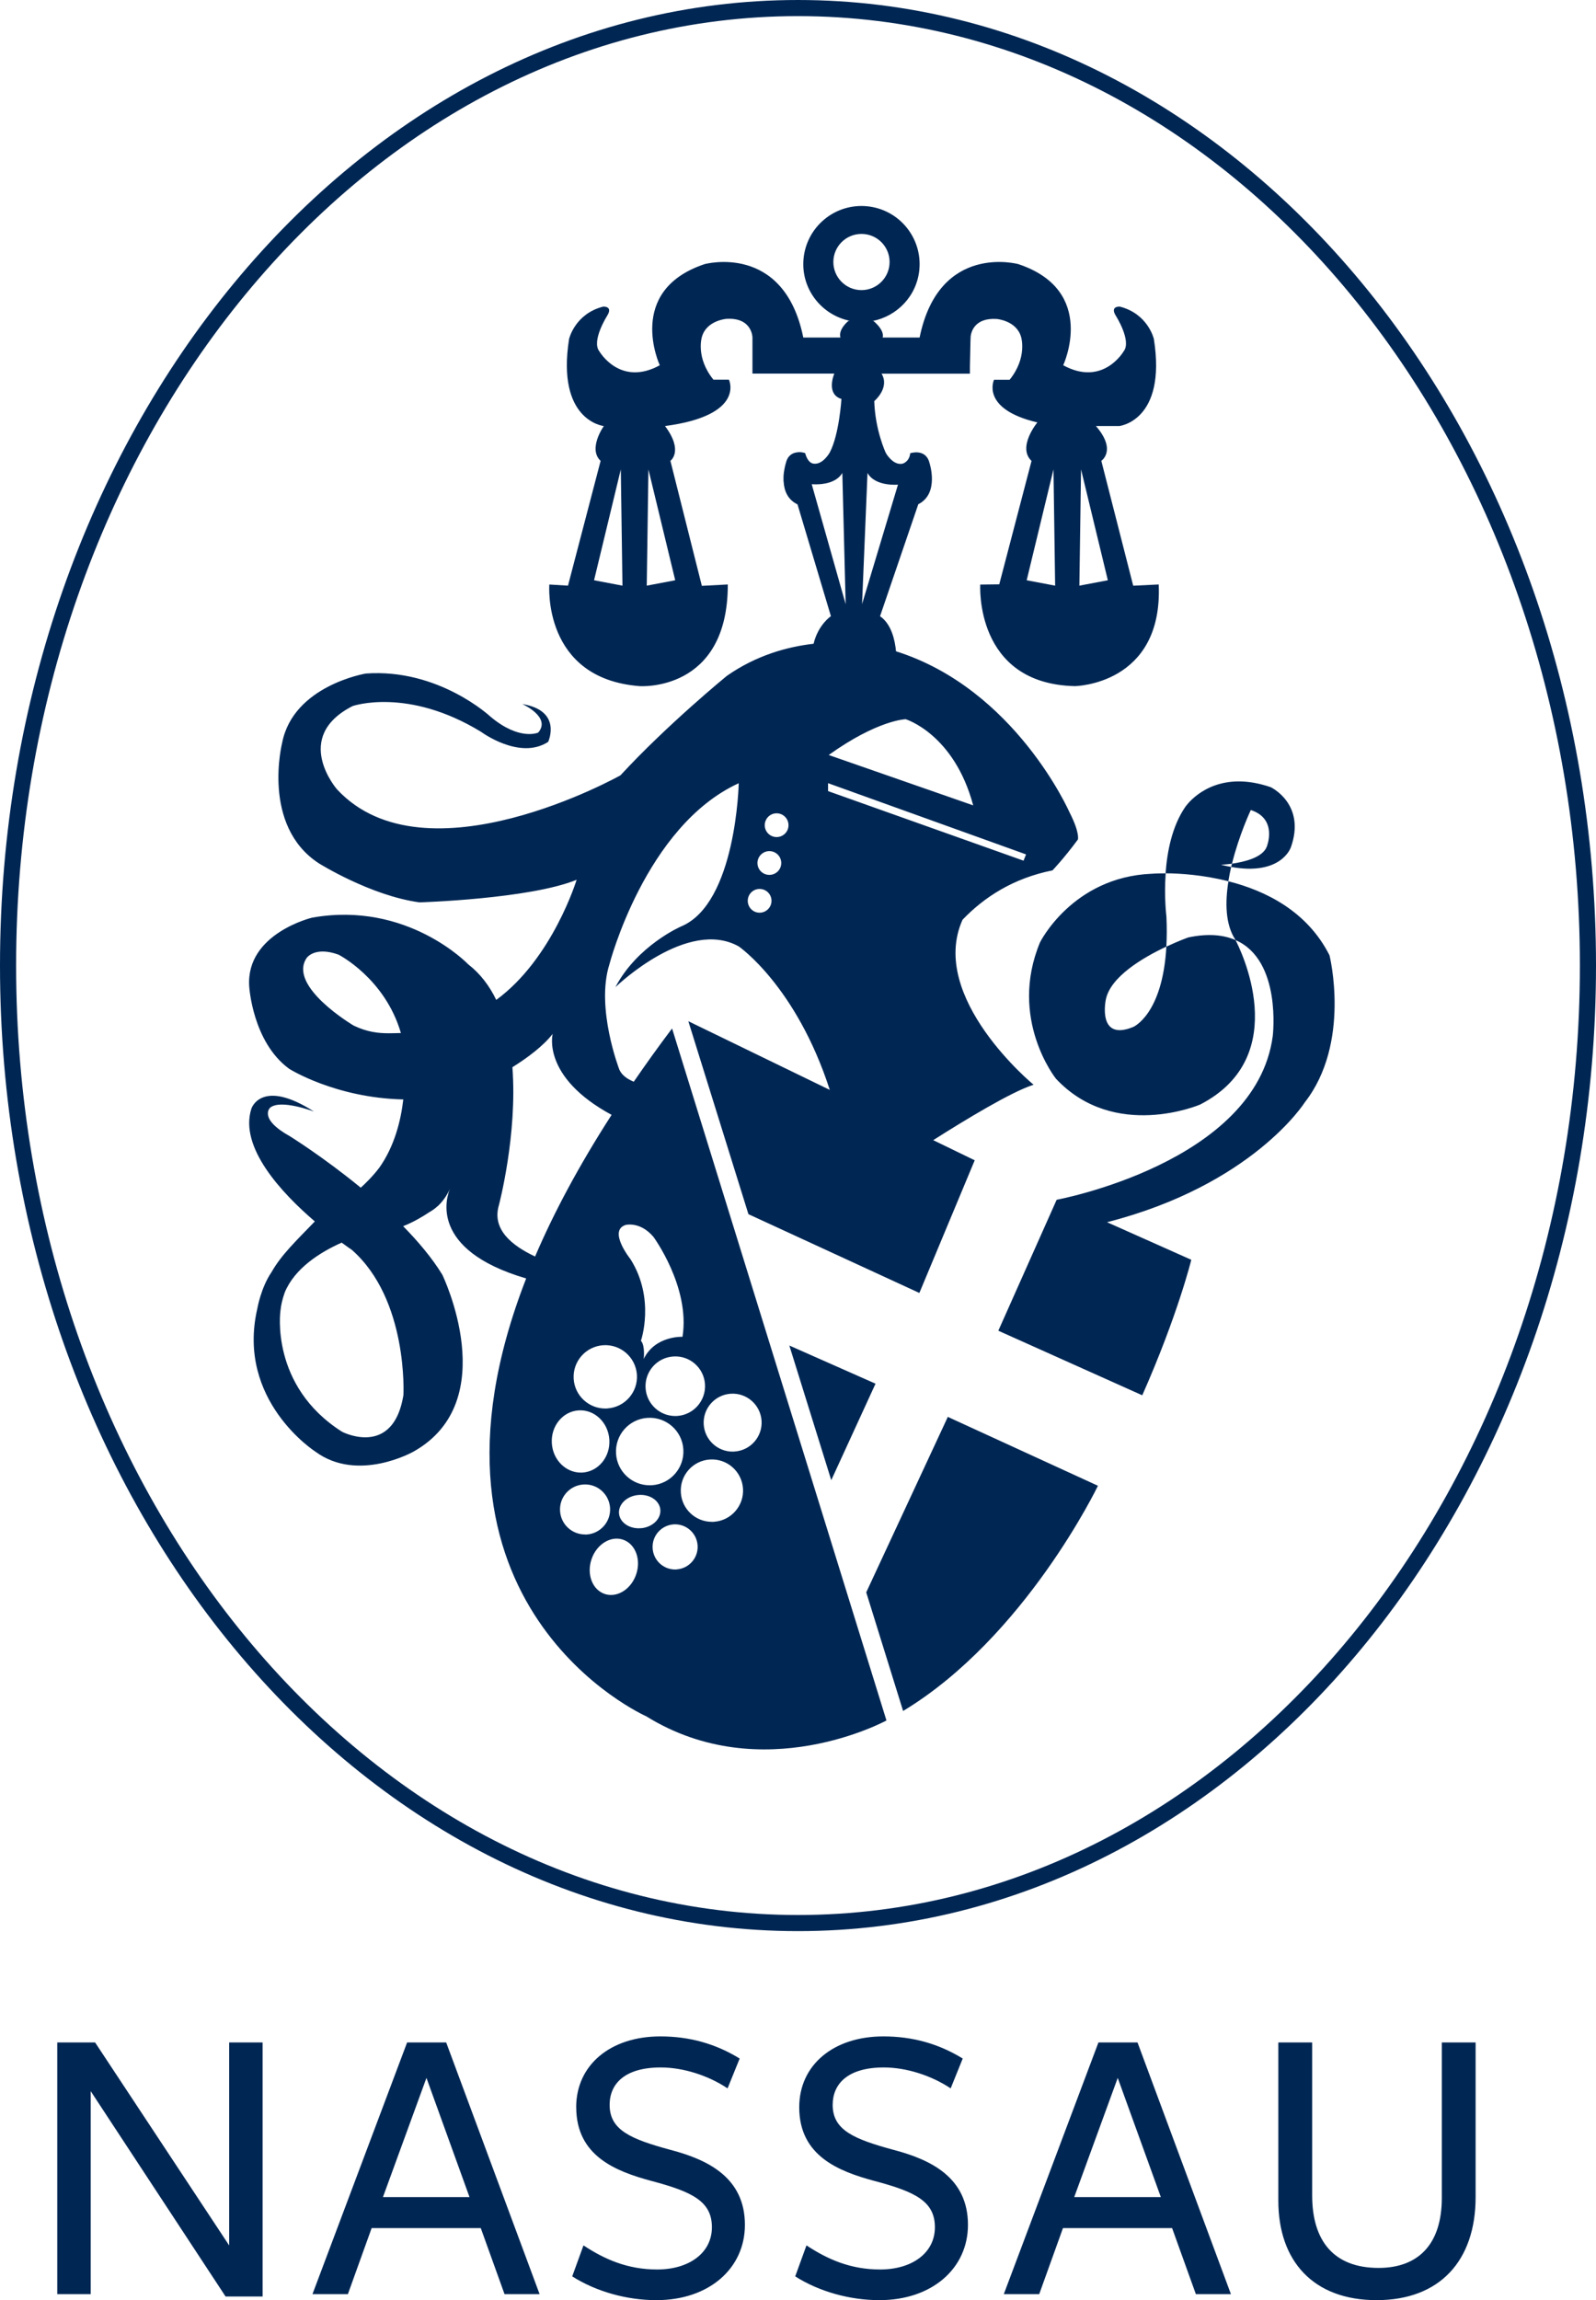
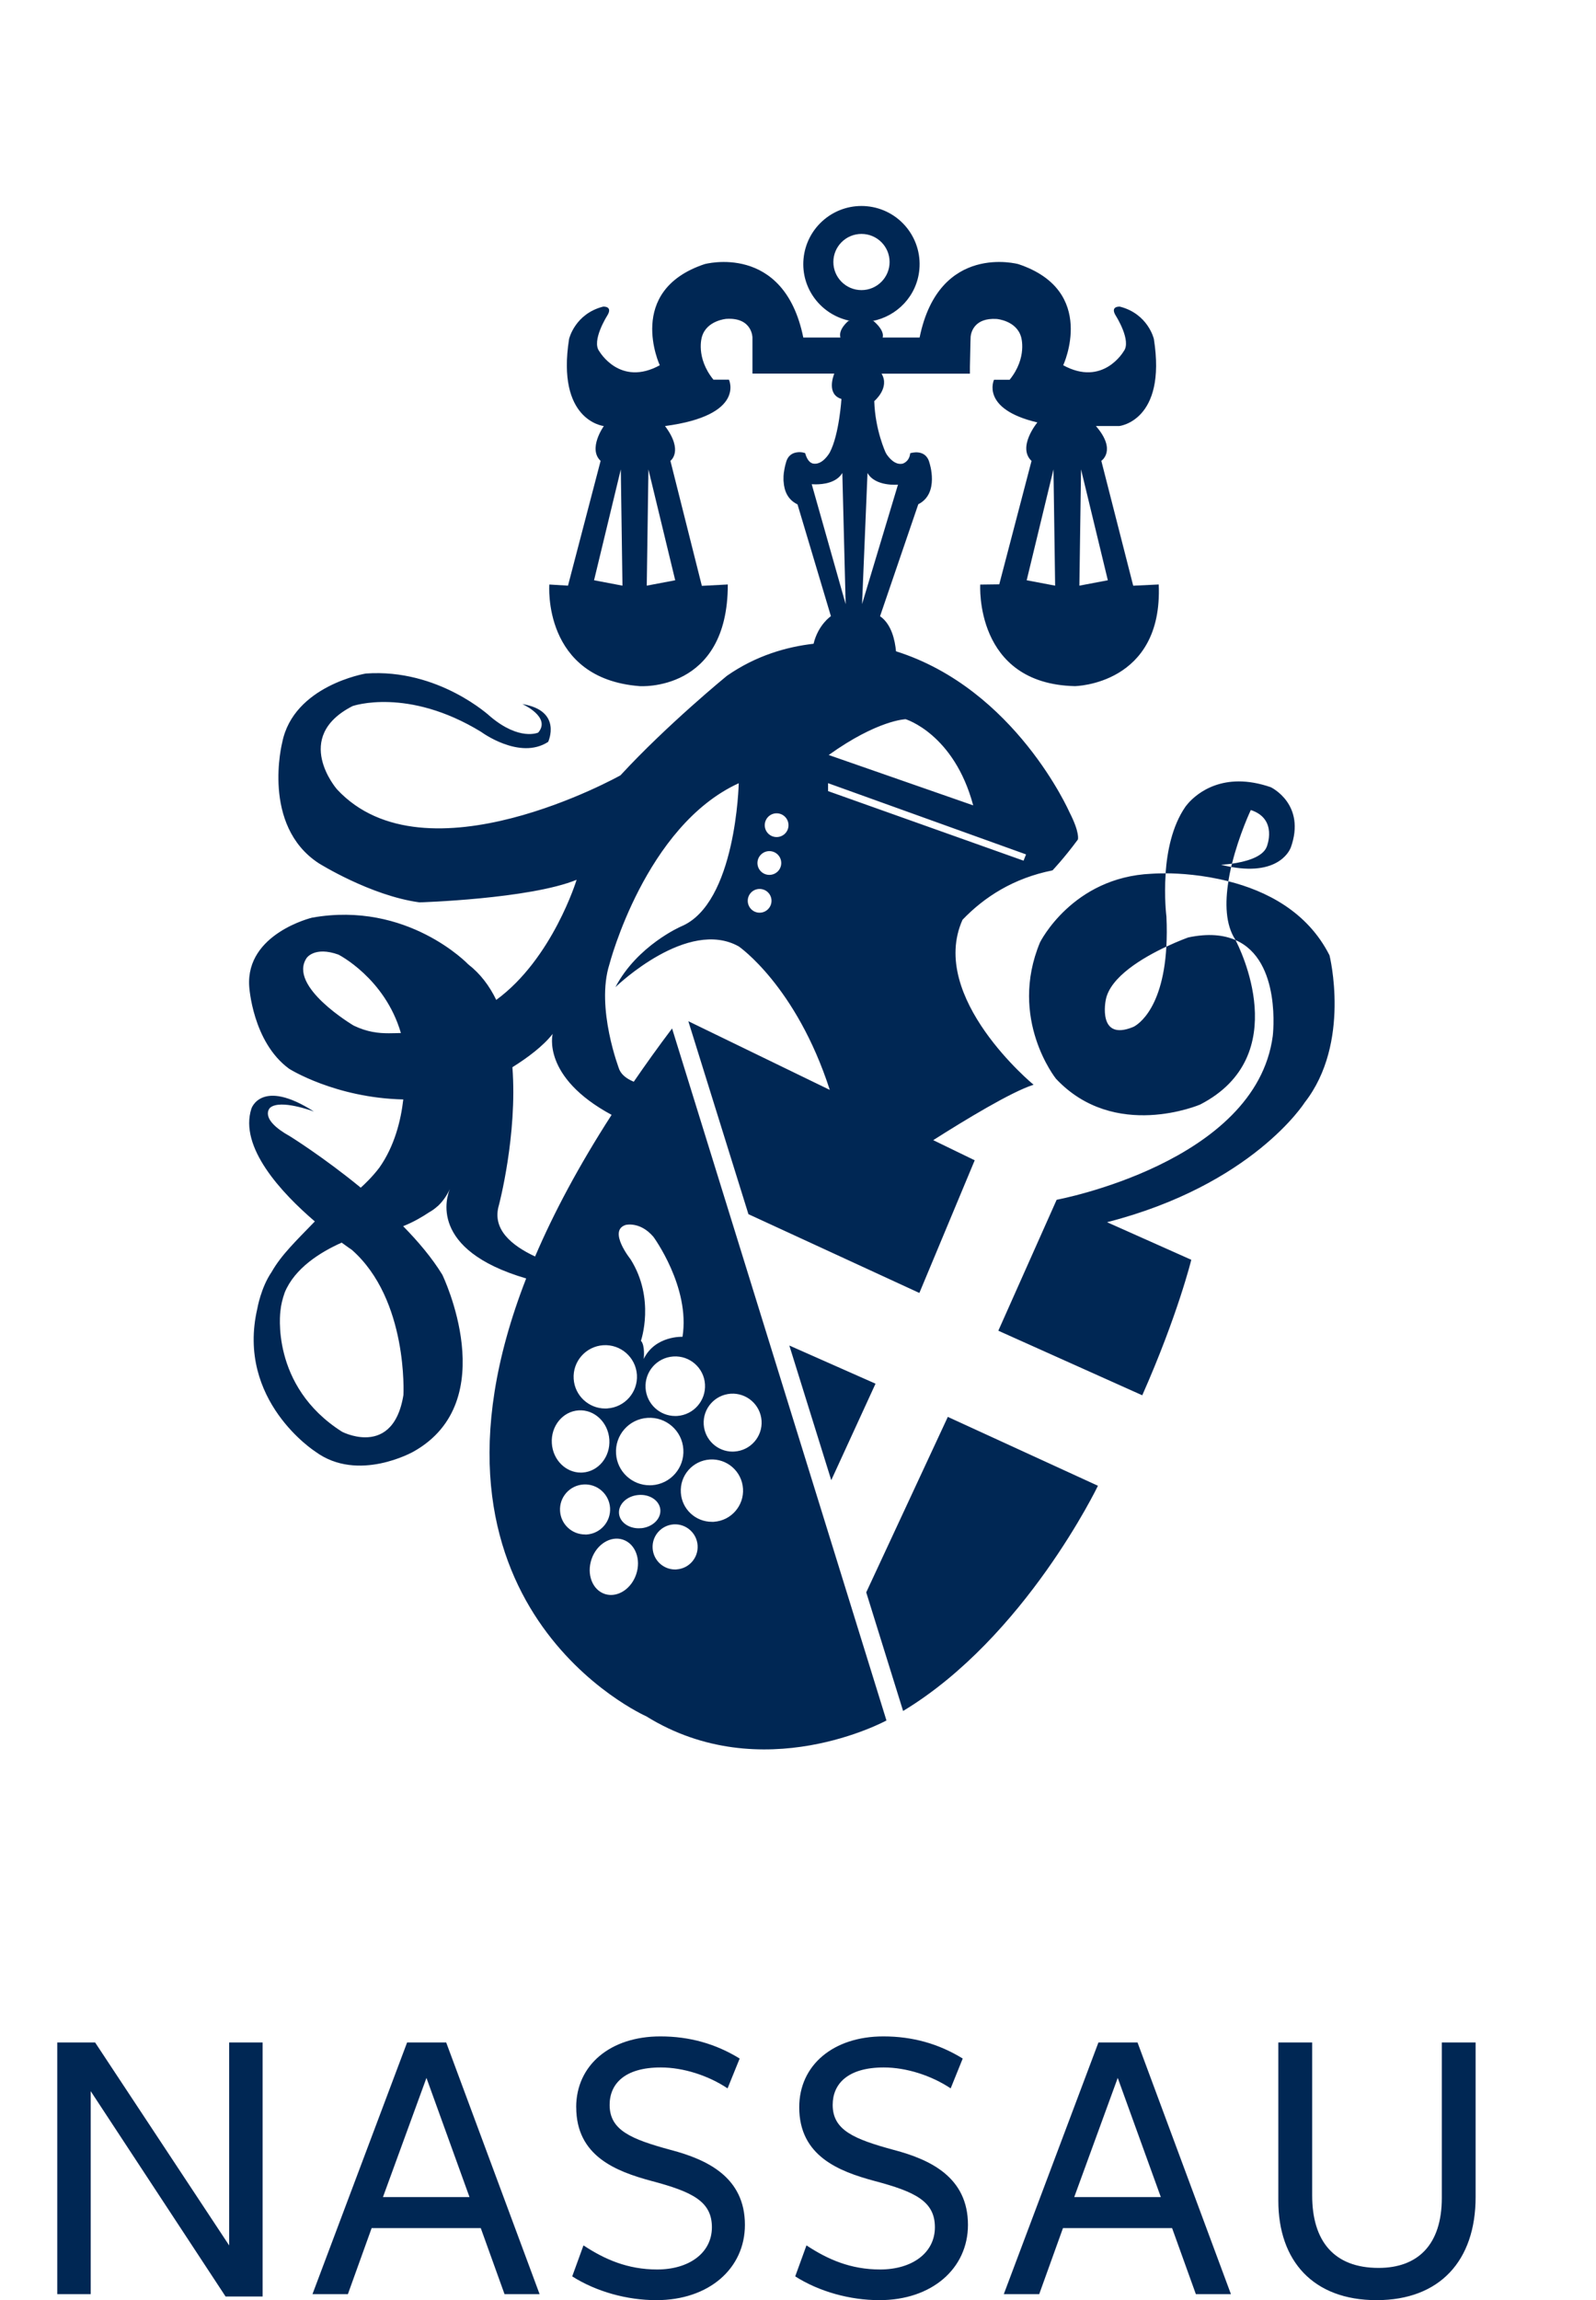
<svg xmlns="http://www.w3.org/2000/svg" id="Ebene_1" viewBox="0 0 325.86 469.53">
  <defs>
    <style>.cls-1{fill:none;}.cls-2{fill:#002754;}.cls-3{clip-path:url(#clippath);}</style>
    <clipPath id="clippath">
      <rect class="cls-1" y="0" width="325.86" height="469.53" />
    </clipPath>
  </defs>
  <g class="cls-3">
    <path class="cls-2" d="M176.86,325.05l7.53,24.21c24.92-15.04,39.78-45.97,39.78-45.97l-30.65-14.06-16.66,35.82ZM169.72,302.15l9.04-19.7-17.6-7.79,8.56,27.49ZM235.09,178.36c-16.16.71-22.75,14.01-22.75,14.01-6.5,15.63,3.25,27.82,3.25,27.82,11.98,12.79,29.45,5.28,29.45,5.28,19.28-9.94,7.95-32.19,7.22-33.57,9.5,4.13,7.6,19.6,7.6,19.6-3.46,25.89-44.12,33.41-44.12,33.41l-11.91,26.73,29.39,13.18c7.26-16.4,10.01-27.66,10.01-27.66l-17.2-7.67c29.73-7.62,40.34-24.42,40.34-24.42,9.54-12.18,5.08-30.06,5.08-30.06-4.55-9-13.01-13.18-20.64-15.11-.7,4.38-.62,8.83,1.42,11.93,0,0,.01.02.04.07-2.42-1.05-5.54-1.41-9.65-.54,0,0-1.94.68-4.48,1.88-.78,13.88-6.76,16.39-6.76,16.39-7.38,3.05-5.62-5.48-5.62-5.48.86-4.75,7.67-8.71,12.38-10.92.1-1.85.12-3.87.01-6.14,0,0-.5-3.91-.15-8.81h-.26c-1.63,0-2.63.08-2.63.08M263.51,173.07s-1.97,5.73-12.14,3.9c.06-.22.11-.45.17-.67,2.48-.35,6.23-1.23,7.09-3.44,0,0,2.34-5.68-3.25-7.51,0,0-2.37,5-3.84,10.95-1.29.18-2.24.22-2.24.22.72.19,1.42.34,2.07.45-.22.96-.42,1.94-.58,2.92-5.17-1.31-9.92-1.61-12.81-1.62.31-4.4,1.31-9.59,4-13.52,0,0,3.43-5.24,10.96-5.24,1.9,0,4.07.34,6.51,1.18,0,0,7.31,3.45,4.07,12.39M200.14,119.32s-1.24,20.27,19.31,20.74c0,0,18.01-.24,17.13-20.75l-5.21.25-6.51-25.49s3.21-2.12-1.1-7.1h4.75s9.72-1.02,7.08-17.77c0,0-1.16-5.13-6.95-6.61,0,0-2.08-.15-.81,1.88,0,0,3.28,5.14,1.58,7.26,0,0-4.2,7.28-12.33,2.83,0,0,7.1-15.21-9.15-20.64,0,0-16.21-4.47-20.17,14.98h-7.55c.15-.5.15-1.62-1.84-3.36h-.27c5.07-.97,9.12-5.14,9.61-10.53.6-6.53-4.2-12.31-10.73-12.91-.38-.04-.74-.05-1.11-.05-6.06,0-11.24,4.63-11.81,10.79-.56,6.09,3.62,11.46,9.47,12.65h-.28s-2.14,1.69-1.66,3.41h-7.58c-3.95-19.44-20.16-14.98-20.16-14.98-16.24,5.43-9.14,20.64-9.14,20.64-8.12,4.46-12.33-2.83-12.33-2.83-1.69-2.12,1.58-7.26,1.58-7.26,1.27-2.03-.81-1.88-.81-1.88-5.79,1.48-6.96,6.61-6.96,6.61-2.6,16.52,6.81,17.73,7.08,17.77,0,0,0,0,0,.03,0,0-3.28,4.59-.64,7.08l-6.66,25.47-3.81-.23s-1.49,19.19,18.42,20.74c0,0,18.04,1.31,18.02-20.75l-5.3.28-6.42-25.52s2.75-1.96-1.1-7.1c16.54-2.19,13.05-9.47,13.05-9.47h-3.17c-3.69-4.56-2.35-8.73-2.35-8.73.95-3.37,4.99-3.68,4.99-3.68,5.29-.33,5.33,3.79,5.33,3.79v7.38h2.85s1.2,0,1.2,0h12.66c-.19.48-1.62,4.23,1.46,5.18,0,0-.45,7.24-2.37,10.9-.17.31-1.58,2.68-3.47,2.28,0,0-.02,0-.02,0h0c-.1-.04-.19-.07-.28-.12,0,0,0,0-.01,0-.49-.27-.94-.86-1.26-2,0,0-.77-.31-1.66-.16-.89.11-1.88.6-2.26,2.12,0,0-.06.18-.13.46-.03.11-.06.23-.08.35-.07.31-.14.68-.2,1.12,0,.05-.01.11-.03.17v.03c-.04.33-.08.78-.06,1.3v.03c0,.14,0,.28.03.44.11,1.73.76,3.61,2.83,4.6l6.82,22.82s-2.6,1.73-3.54,5.63c-5.41.62-11.71,2.37-17.7,6.55,0,0-12.18,9.95-21.73,20.31,0,0-39.81,22.33-57.88,2.85,0,0-9.27-10.63,3.19-16.99,0,0,11.23-3.92,26.26,5.28,0,0,7.85,5.82,13.67,2.03,0,0,2.98-6.36-5.28-7.72,0,0,5.96,2.65,3.25,5.82,0,0-3.79,1.76-9.75-3.25,0,0-10.56-9.88-25.46-8.8,0,0-14.75,2.44-17.06,14.08,0,0-4.33,16.93,7.45,24.64,0,0,10.56,6.63,20.58,7.99,0,0,22.47-.68,32.08-4.61,0,0-4.92,16.12-16.41,24.52-1.38-2.85-3.24-5.34-5.72-7.26,0,0-12.39-13-31.88-9.53,0,0-13.54,3.24-12.84,14.01,0,0,.65,11.38,8.17,16.85,0,0,9.37,5.93,23.29,6.25-.5,4.35-1.8,9.54-4.88,13.91-1.43,1.9-3.13,3.49-3.65,3.96-.05.05-.11.09-.17.14t0,0s-.03,0-.04.03c.02-.02.03-.02.04-.04-7.58-6.22-14.39-10.45-14.39-10.45-6.64-3.69-4.07-5.89-4.07-5.89,2.15-1.72,8.62.7,8.92.81-10.75-6.89-12.77-.6-12.77-.6-2.54,7.87,6.11,17.17,12.95,23.03-3.84,3.98-6.83,6.81-8.83,10.33-2.18,3.18-2.91,7.45-2.91,7.45-4.37,18.82,11.85,29.21,11.85,29.21,8.72,6.42,20.03,0,20.03,0,18.41-10.32,5.89-36.11,5.89-36.11-2.08-3.4-4.9-6.75-8-9.91,2.09-.82,3.99-1.95,5.3-2.83.54-.3,1.15-.71,1.77-1.28h.02c.87-.82,1.74-1.94,2.46-3.49-.64,1.51-4.46,12.4,15.57,18.27-26.12,67.02,24.52,89.38,24.52,89.38,23.69,14.69,49.04.85,49.04.85l-43.77-141.26c-2.81,3.72-5.39,7.33-7.82,10.87-1.32-.54-2.43-1.32-2.94-2.45,0,0-4.88-12.59-2.03-21.53,0,0,7.31-28.22,26.4-36.95,0,0-.51,24.58-11.78,29.24,0,0-8.93,3.87-13.4,12.39.37-.36,14.77-14.13,25.18-8.32,0,0,11.72,8.06,18.59,29.29l-28.88-14.02,12.27,39.39,34.9,16.08,11.3-27.08-8.47-4.11c6.45-4.1,16.01-9.91,20.49-11.31,0,0-21.61-17.8-14.51-33.68,4.44-4.63,10.39-8.49,18.37-10.08,0,0,2.34-2.44,5.18-6.29,0,0,.47-1.32-1.72-5.59,0,0-11.05-25.16-35.41-32.84-.21-2.23-.91-5.54-3.26-7.16l7.81-22.86c4.38-2.2,2.28-8.45,2.28-8.45-.76-3.03-3.93-1.96-3.93-1.96-.18,1.78-1.56,2.13-1.56,2.13-1.54.33-2.76-1.18-3.26-1.92-.07-.12-.14-.25-.21-.38,0,0-2.13-4.55-2.31-10.47,0,0,3.24-2.71,1.49-5.6h18.04v-1.42l.11-5.1c.02-.32.03-.69.04-1.08.1-.84.75-3.85,5.31-3.57,0,0,4.04.31,4.99,3.68,0,0,1.33,4.18-2.34,8.73h-3.19s-2.84,5.96,8.85,8.71h0s-4.17,5.03-1.19,7.86l-6.59,25.19-3.88.05ZM220.72,95.82l5.47,22.63-5.81,1.1.34-23.73ZM121.29,118.45l5.46-22.63.34,23.73-5.8-1.1ZM137.86,118.45l-5.81,1.1.34-23.73,5.47,22.63ZM79.39,210.92c-2.16,0-4.37-.23-7.17-1.56,0,0-13.54-7.99-9.61-13.81,0,0,1.62-2.44,6.5-.68,0,0,9.48,4.8,12.74,16-.83.02-1.64.05-2.46.05M82.37,284.76c-1.14,7.03-4.74,8.64-7.79,8.64-2.56,0-4.73-1.13-4.73-1.13-14.79-9.37-12.59-24.7-12.59-24.7.11-1.19.42-2.45.88-3.75,2.05-4.96,7.26-8.22,11.62-10.16,1.26.93,2.05,1.45,2.05,1.45,11.58,10.16,10.56,29.65,10.56,29.65M118.12,287.9c3.25-.22,6.06,2.46,6.29,5.96.23,3.51-2.22,6.52-5.46,6.73-.12.01-.24.01-.36.01-3.09,0-5.71-2.6-5.92-5.98-.23-3.5,2.22-6.51,5.46-6.72M124,287.51c-.14,0-.28.01-.43.01-3.37,0-6.22-2.63-6.44-6.04-.24-3.56,2.47-6.64,6.03-6.88,3.57-.23,6.64,2.47,6.88,6.03.23,3.56-2.47,6.64-6.03,6.87M132.2,289.43c3.8-.25,7.08,2.62,7.32,6.42.25,3.8-2.63,7.08-6.42,7.33-.16,0-.31.01-.46.01-3.6,0-6.63-2.8-6.86-6.44-.25-3.8,2.63-7.08,6.42-7.32M119.44,313.23c-2.67,0-4.92-2.07-5.09-4.77-.19-2.82,1.95-5.25,4.77-5.43,2.82-.19,5.25,1.95,5.44,4.77.18,2.82-1.96,5.25-4.78,5.44h-.34M129.89,321.37c-.86,2.54-2.99,4.21-5.14,4.21-.43,0-.87-.07-1.29-.21-2.52-.85-3.72-4.02-2.69-7.08,1.03-3.06,3.92-4.85,6.43-4,2.52.85,3.73,4.02,2.69,7.08M130.95,311.94c-.19.02-.36.03-.54.03-2.1,0-3.84-1.26-4.02-2.98-.19-1.87,1.54-3.58,3.87-3.81,2.33-.24,4.37,1.09,4.56,2.95.19,1.87-1.54,3.58-3.86,3.82M138.14,320.37c-.09,0-.19.01-.3.01-2.41,0-4.43-1.87-4.59-4.31-.17-2.54,1.75-4.72,4.29-4.9,2.53-.16,4.72,1.76,4.89,4.29.17,2.54-1.75,4.73-4.29,4.9M145.77,310.65c-.14,0-.29,0-.43,0-3.32,0-6.12-2.58-6.33-5.95-.24-3.51,2.42-6.54,5.92-6.77,3.51-.23,6.54,2.43,6.77,5.94.23,3.5-2.43,6.54-5.93,6.77M149.2,284.5c3.26-.21,6.07,2.26,6.29,5.52.21,3.26-2.26,6.06-5.51,6.28-.14.02-.26.02-.4.02-3.09,0-5.69-2.4-5.9-5.53-.21-3.26,2.26-6.07,5.52-6.29M143.94,282.57c.21,3.35-2.33,6.25-5.68,6.47-.13,0-.26.01-.39.01-3.18,0-5.85-2.47-6.06-5.69-.22-3.35,2.31-6.24,5.66-6.46,3.35-.23,6.25,2.31,6.47,5.66M127.64,250.07s2.96-.87,5.76,2.39c0,0,7.57,10.28,5.95,20.42,0,0-5.58-.27-7.92,4.52,0,0,.32-2.75-.57-3.71,0,0,2.98-8.55-2.13-16.65,0,0-4.59-5.73-1.08-6.96M124.87,227.58c-6.71,10.42-11.83,20.04-15.62,28.91-4.79-2.25-8.86-5.56-7.38-10.51,0,0,3.8-14.34,2.75-28.13,3.15-1.97,6.29-4.33,8.22-6.8,0,0-2.33,8.78,12.04,16.53M155.09,186.31c-1.34,0-2.42-1.09-2.42-2.43s1.08-2.42,2.42-2.42,2.43,1.08,2.43,2.42-1.09,2.43-2.43,2.43M157.08,178.59c-1.35,0-2.43-1.09-2.43-2.42s1.09-2.43,2.43-2.43,2.43,1.08,2.43,2.43-1.09,2.42-2.43,2.42M158.56,170.87c-1.34,0-2.42-1.09-2.42-2.42s1.08-2.43,2.42-2.43,2.43,1.08,2.43,2.43-1.09,2.42-2.43,2.42M170.15,53.48c0-3.16,2.57-5.73,5.74-5.73s5.74,2.56,5.74,5.73-2.57,5.74-5.74,5.74-5.74-2.57-5.74-5.74M165.72,98.84s.34.03.87.03c1.42,0,4.18-.28,5.39-2.32l.68,26.78-6.93-24.49ZM209.49,174.42l-.51,1.27-39.91-14.2v-1.62l40.42,14.54ZM184.9,146.81s9.89,2.98,13.8,17.59l-29.5-10.28c10.01-7.17,15.71-7.31,15.71-7.31M183.34,98.94l-7.33,24.37,1.11-26.76c1.6,2.83,6.22,2.38,6.22,2.38M215.09,95.82l.34,23.73-5.81-1.1,5.47-22.63Z" />
-     <path class="cls-2" d="M162.93,0C73.09,0,0,88.42,0,197.1s73.09,197.1,162.93,197.1,162.93-88.42,162.93-197.1S252.77,0,162.93,0M162.93,390.91C74.91,390.91,3.29,303.97,3.29,197.1S74.91,3.29,162.93,3.29s159.64,86.94,159.64,193.81-71.62,193.81-159.64,193.81" />
    <path class="cls-2" d="M46.79,416.93v41.43l-27.37-41.43h-7.73v51.37h6.83v-41.43l27.54,41.92h7.56v-51.86h-6.82ZM87.07,424.16l8.79,24.33h-17.67l8.88-24.33ZM83.12,416.93l-19.32,51.37h7.23l4.85-13.48h22.28l4.85,13.48h7.16l-19.07-51.37h-7.98ZM228.21,424.16l8.8,24.33h-17.68l8.88-24.33ZM224.27,416.93l-19.32,51.37h7.23l4.85-13.48h22.28l4.85,13.48h7.16l-19.07-51.37h-7.97ZM294.38,416.93v31.72c0,9.61-4.93,14.3-12.91,14.3-9.13,0-13.56-5.5-13.56-14.79v-31.23h-6.91v32.3c0,12.32,7.15,20.3,20.06,20.3s20.22-8.06,20.22-21.04v-31.56h-6.9ZM117.65,430.15c0,9.95,8.06,13.08,15.37,15.05,8.39,2.22,12.33,4.19,12.33,9.45s-4.68,8.62-11.18,8.62c-5.99,0-10.68-2.04-15.04-4.92l-2.3,6.33c4.94,3.13,11.19,4.85,17.18,4.85,10.77,0,18.08-6.49,18.08-15.37,0-9.7-7.65-13.32-15.13-15.29-8.14-2.21-12.49-4.03-12.49-9.2,0-4.27,3.04-7.64,10.44-7.64,4.6,0,9.7,1.64,13.64,4.27l2.47-6.09c-4.94-3.04-10.28-4.52-16.2-4.52-10.19,0-17.18,5.84-17.18,14.46M163.18,430.15c0,9.95,8.06,13.08,15.37,15.05,8.39,2.22,12.33,4.19,12.33,9.45s-4.68,8.62-11.18,8.62c-6,0-10.68-2.04-15.04-4.92l-2.3,6.33c4.93,3.13,11.19,4.85,17.19,4.85,10.76,0,18.08-6.49,18.08-15.37,0-9.7-7.65-13.32-15.12-15.29-8.14-2.21-12.5-4.03-12.5-9.2,0-4.27,3.05-7.64,10.44-7.64,4.6,0,9.7,1.64,13.65,4.27l2.46-6.09c-4.93-3.04-10.28-4.52-16.2-4.52-10.2,0-17.18,5.84-17.18,14.46" />
  </g>
</svg>